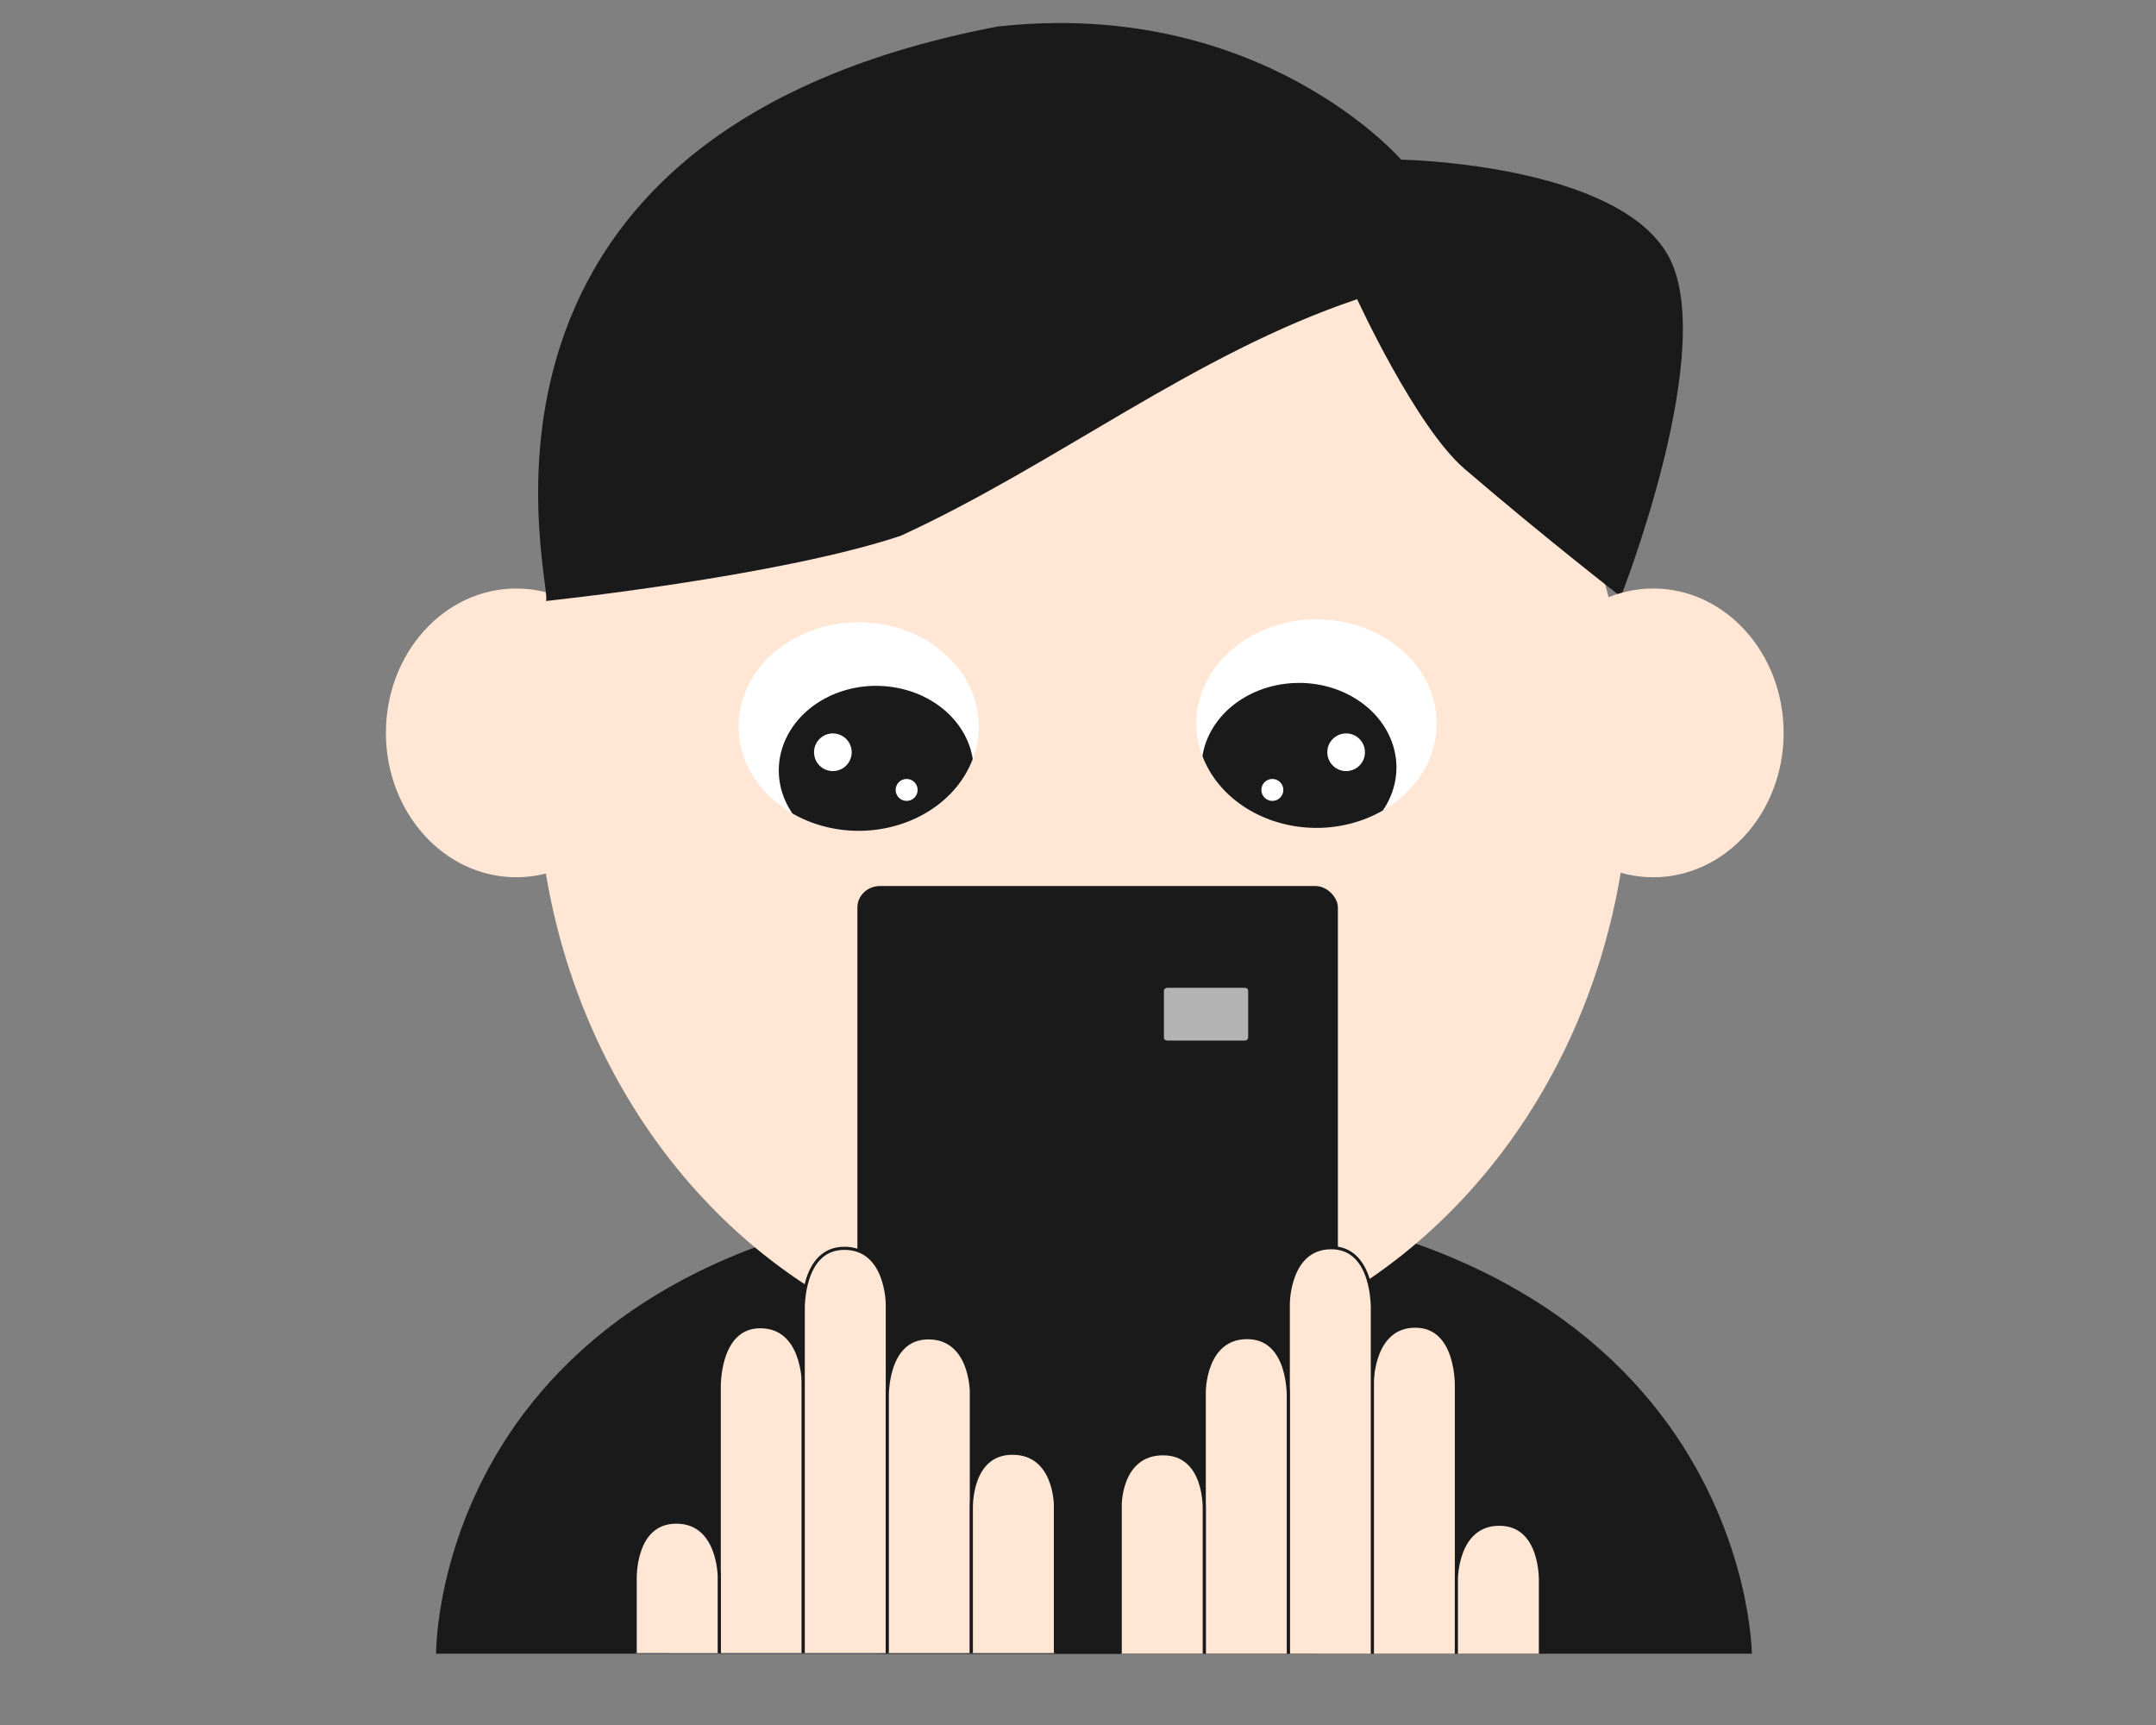
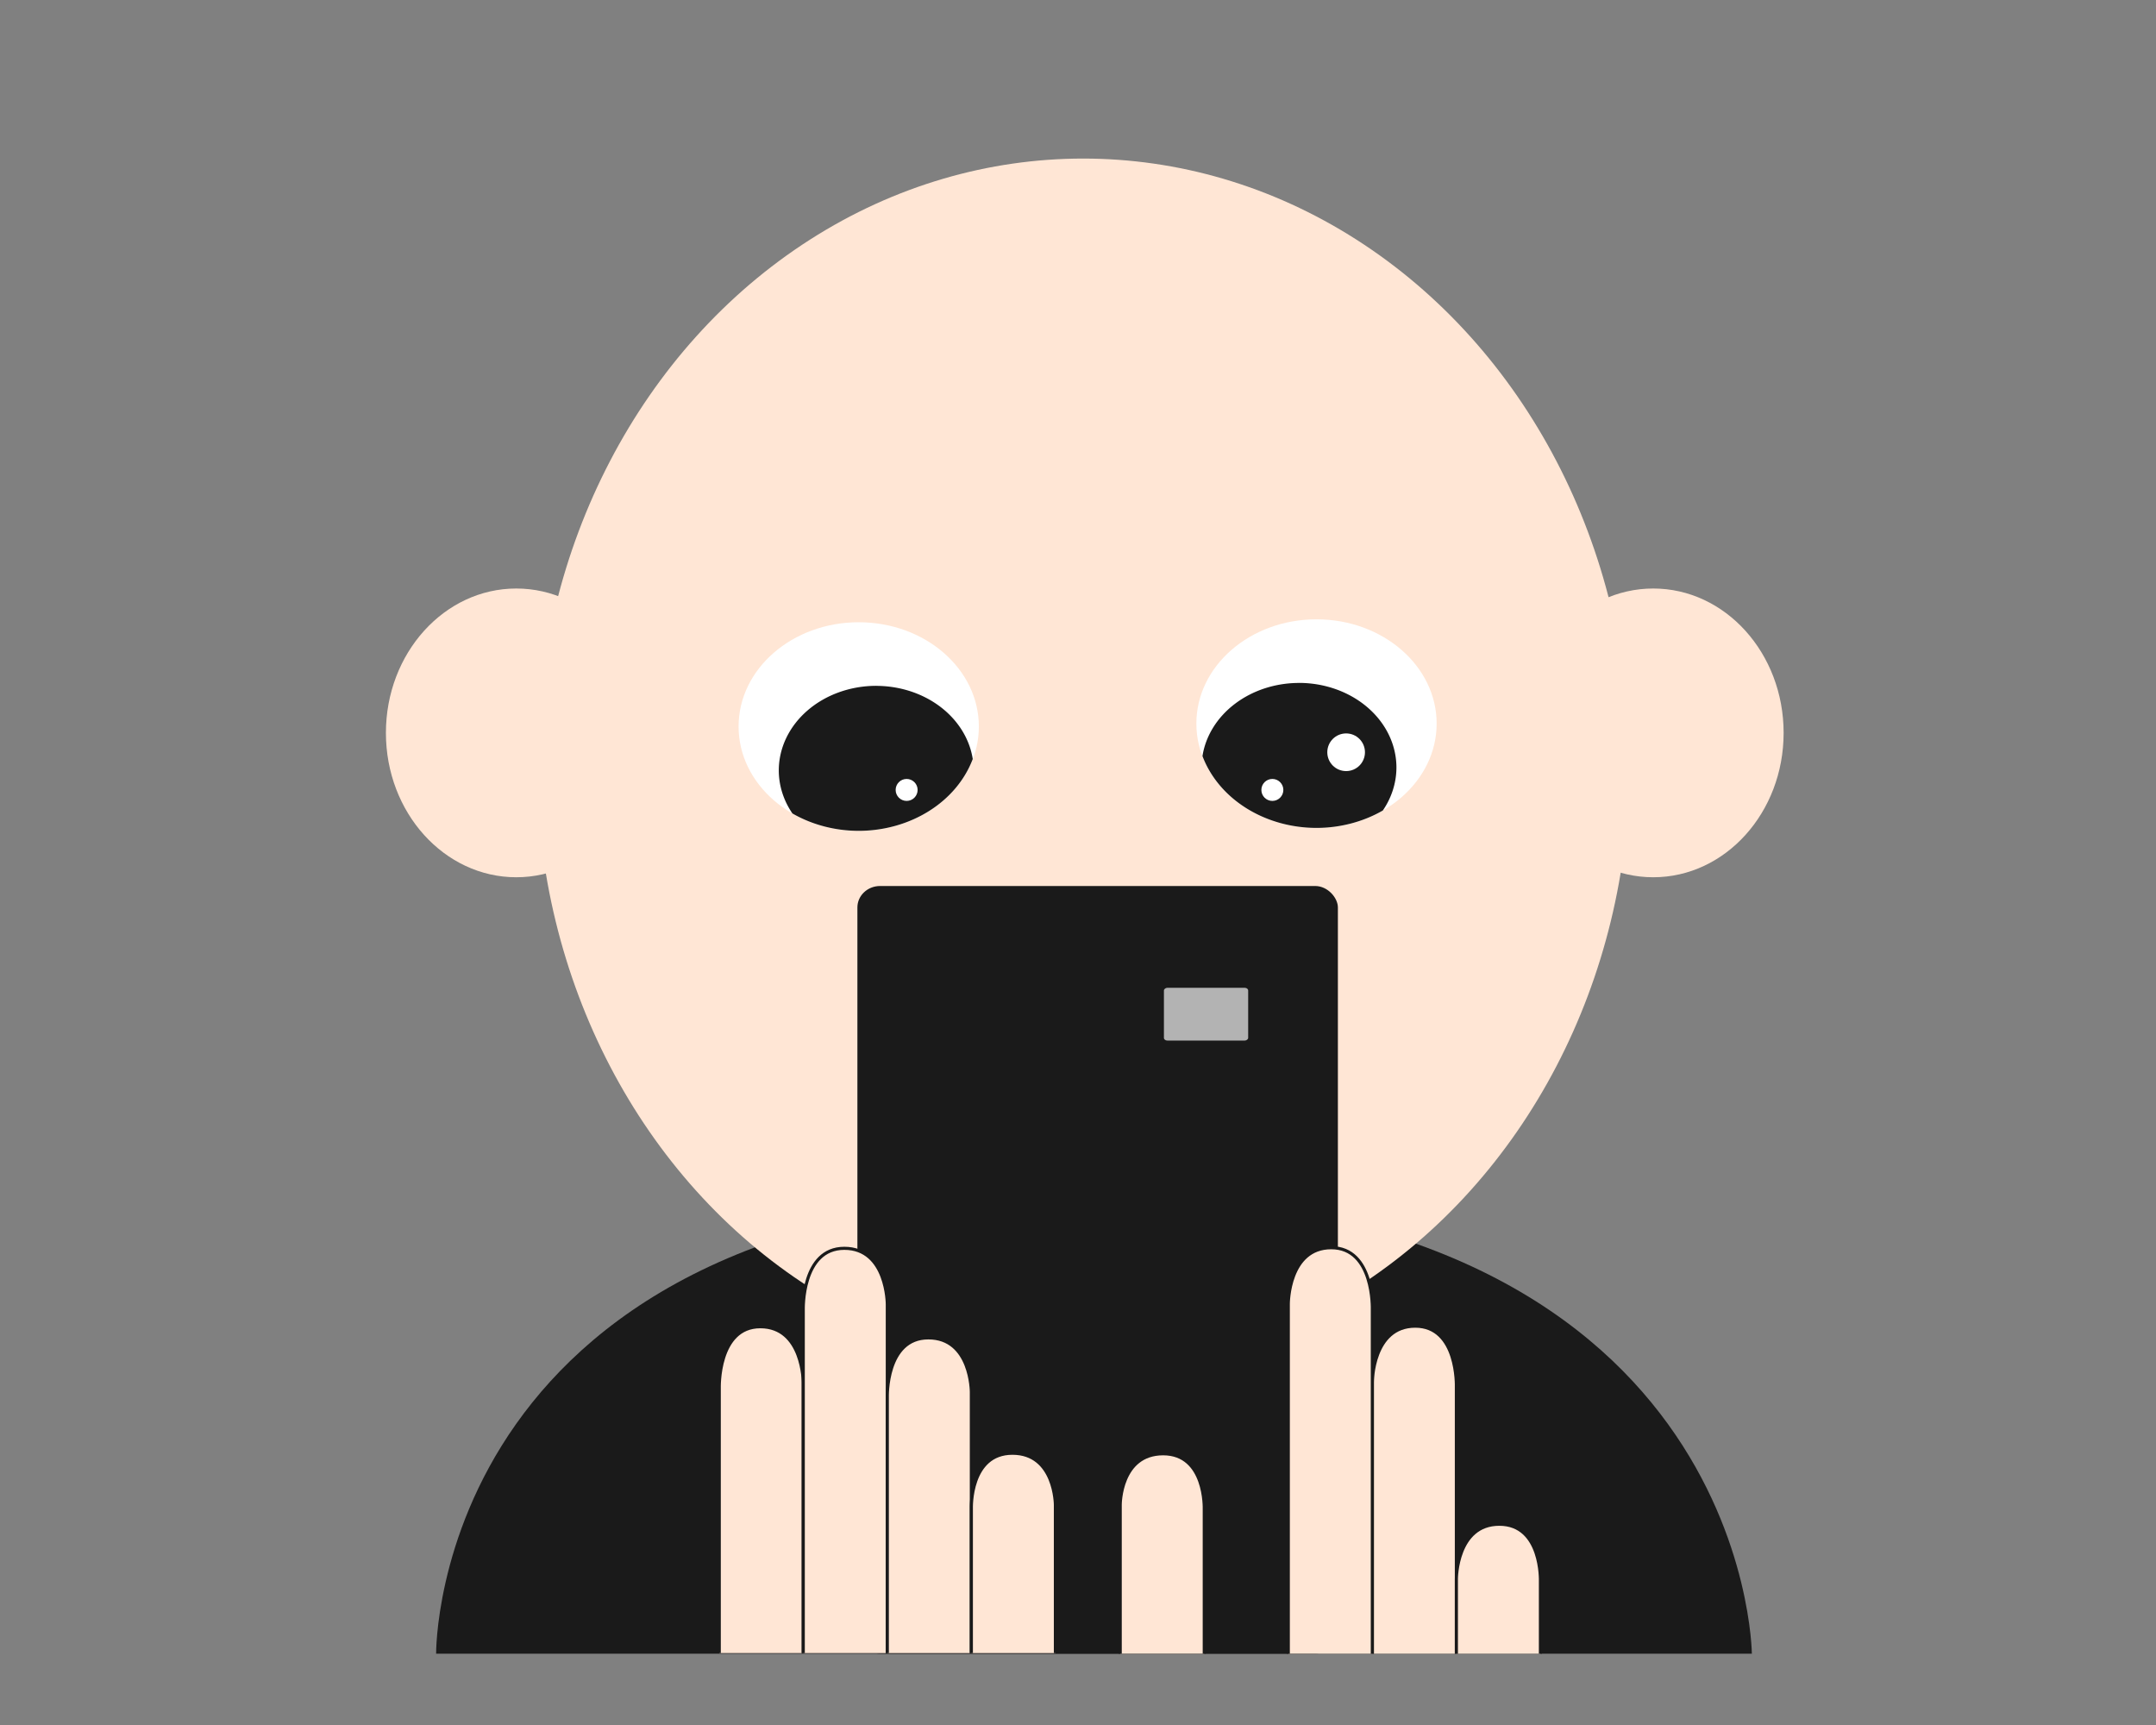
<svg xmlns="http://www.w3.org/2000/svg" xmlns:ns1="http://www.inkscape.org/namespaces/inkscape" xmlns:ns2="http://sodipodi.sourceforge.net/DTD/sodipodi-0.dtd" width="250mm" height="200mm" viewBox="0 0 250 200" version="1.1" id="svg8" ns1:version="1.1.1 (3bf5ae0d25, 2021-09-20)" ns2:docname="mobile-and-desktop-app-development.svg">
  <rect x="0" y="0" width="250" height="200" fill="#808080" stroke="none" />
  <defs id="defs2" />
  <ns2:namedview id="base" pagecolor="#ffffff" bordercolor="#666666" borderopacity="1.0" ns1:pageopacity="0.0" ns1:pageshadow="2" ns1:zoom="0.49497475" ns1:cx="466.69047" ns1:cy="291.93408" ns1:document-units="mm" ns1:current-layer="layer1" showgrid="false" ns1:window-width="1920" ns1:window-height="1017" ns1:window-x="-8" ns1:window-y="-8" ns1:window-maximized="1" ns1:snap-global="true" showguides="true" ns1:guide-bbox="true" fit-margin-top="0" fit-margin-left="0" fit-margin-right="0" fit-margin-bottom="0" ns1:pagecheckerboard="0" width="250mm" />
  <g ns1:label="Layer 1" ns1:groupmode="layer" id="layer1" transform="translate(-39.074,-51.31)">
    <path style="fill:#1a1a1a;fill-opacity:1;stroke:none;stroke-width:0.36px;stroke-linecap:butt;stroke-linejoin:miter;stroke-opacity:1" d="m 89.645,243.045 c 0,0 -0.57,-53.246 75.822,-53.246 76.392,0 76.744,53.246 76.744,53.246 0,0 -139.932,0 -152.566,0 z" id="path4786" ns1:connector-curvature="0" ns2:nodetypes="cscc" />
    <ellipse style="opacity:1;fill:#ffe6d5;fill-opacity:1;stroke:#ff8080;stroke-width:0;stroke-linecap:round;stroke-linejoin:round;stroke-miterlimit:4;stroke-dasharray:none;stroke-opacity:1" id="path4485" cx="164.679" cy="139.849" rx="63.36" ry="70.155" />
    <ellipse style="opacity:1;fill:#ffe6d5;fill-opacity:1;stroke:#ff8080;stroke-width:0;stroke-linecap:round;stroke-linejoin:round;stroke-miterlimit:4;stroke-dasharray:none;stroke-opacity:1" id="path4485-3" cx="98.941" cy="136.282" rx="15.118" ry="16.739" />
-     <path style="fill:#1a1a1a;fill-opacity:1;stroke:none;stroke-width:0.36px;stroke-linecap:butt;stroke-linejoin:miter;stroke-opacity:1" d="m 102.338,120.994 c 0,0 26.921,-2.81 41.19,-7.567 18.071,-8.297 34.014,-21.083 52.916,-27.426 0,0 6.808,14.833 12.471,19.687 9.513,8.154 18.105,14.795 18.105,14.795 0,0 11.517,-29.161 5.402,-39.692 -6.115,-10.532 -30.881,-10.971 -30.881,-10.971 0,0 -16.242,-18.826 -46.818,-15.429 -67.607,12.91 -51.025,66.602 -52.384,66.602 z" id="path4523" ns1:connector-curvature="0" ns2:nodetypes="cccsccccc" />
    <rect style="opacity:1;fill:#1a1a1a;fill-opacity:1;stroke:none;stroke-width:0;stroke-linecap:round;stroke-linejoin:round;stroke-miterlimit:4;stroke-dasharray:none;stroke-opacity:1" id="rect4525" width="55.716" height="89.01" x="138.494" y="154.035" rx="2.629" ry="2.485" />
    <rect style="opacity:1;fill:#b3b3b3;fill-opacity:1;stroke:none;stroke-width:0;stroke-linecap:round;stroke-linejoin:round;stroke-miterlimit:4;stroke-dasharray:none;stroke-opacity:1" id="rect4525-5" width="6.115" height="9.769" x="165.839" y="-183.806" rx="0.311" ry="0.386" transform="rotate(90)" />
    <g id="g4667" transform="matrix(5.084,0,0,5.084,-189.871,-463.022)" style="stroke-width:0.268">
      <path ns1:connector-curvature="0" id="path4596" d="m 61.437,138.867 v -6.039 c 0,0 -0.043,-1.405 0.937,-1.405 0.98,0 0.98,1.277 0.98,1.277 v 6.167" style="fill:#ffe6d5;fill-opacity:1;stroke:#1a1a1a;stroke-width:0.071px;stroke-linecap:butt;stroke-linejoin:miter;stroke-opacity:1" ns2:nodetypes="ccscc" />
      <path ns2:nodetypes="ccscc" ns1:connector-curvature="0" id="path4596-3" d="m 63.353,138.867 v -7.827 c 0,0 -0.043,-1.405 0.937,-1.405 0.98,0 0.98,1.277 0.98,1.277 v 7.955" style="fill:#ffe6d5;fill-opacity:1;stroke:#1a1a1a;stroke-width:0.071px;stroke-linecap:butt;stroke-linejoin:miter;stroke-opacity:1" />
      <path ns1:connector-curvature="0" id="path4596-5" d="m 65.27,138.867 v -5.833 c 0,0 -0.043,-1.357 0.937,-1.357 0.98,0 0.98,1.234 0.98,1.234 v 5.956" style="fill:#ffe6d5;fill-opacity:1;stroke:#1a1a1a;stroke-width:0.071px;stroke-linecap:butt;stroke-linejoin:miter;stroke-opacity:1" ns2:nodetypes="ccscc" />
      <path ns2:nodetypes="ccscc" ns1:connector-curvature="0" id="path4596-6" d="m 67.187,138.867 v -3.299 c 0,0 -0.043,-1.26 0.937,-1.26 0.98,0 0.98,1.182 0.98,1.182 v 3.377" style="fill:#ffe6d5;fill-opacity:1;stroke:#1a1a1a;stroke-width:0.071px;stroke-linecap:butt;stroke-linejoin:miter;stroke-opacity:1" />
-       <path ns2:nodetypes="ccscc" ns1:connector-curvature="0" id="path4596-2" d="m 59.52,138.867 v -1.69 c 0,0 -0.043,-1.298 0.937,-1.298 0.98,0 0.98,1.247 0.98,1.247 v 1.742" style="fill:#ffe6d5;fill-opacity:1;stroke:#1a1a1a;stroke-width:0.071px;stroke-linecap:butt;stroke-linejoin:miter;stroke-opacity:1" />
    </g>
    <path style="fill:#ffe6d5;fill-opacity:1;stroke:#1a1a1a;stroke-width:0.36px;stroke-linecap:butt;stroke-linejoin:miter;stroke-opacity:1" d="m 207.949,243.045 v -30.958 c 0,0 0.217,-7.02 -4.764,-7.02 -4.981,0 -4.981,6.495 -4.981,6.495 v 31.484" id="path4596-1" ns1:connector-curvature="0" ns2:nodetypes="ccscc" />
    <path style="fill:#ffe6d5;fill-opacity:1;stroke:#1a1a1a;stroke-width:0.36px;stroke-linecap:butt;stroke-linejoin:miter;stroke-opacity:1" d="m 198.204,243.045 v -39.927 c 0,0 0.217,-7.144 -4.764,-7.144 -4.981,0 -4.981,6.495 -4.981,6.495 v 40.577" id="path4596-3-2" ns1:connector-curvature="0" ns2:nodetypes="ccscc" />
-     <path style="fill:#ffe6d5;fill-opacity:1;stroke:#1a1a1a;stroke-width:0.36px;stroke-linecap:butt;stroke-linejoin:miter;stroke-opacity:1" d="m 188.459,243.045 v -29.752 c 0,0 0.217,-6.9 -4.764,-6.9 -4.981,0 -4.981,6.272 -4.981,6.272 v 30.379" id="path4596-5-7" ns1:connector-curvature="0" ns2:nodetypes="ccscc" />
    <path style="fill:#ffe6d5;fill-opacity:1;stroke:#1a1a1a;stroke-width:0.36px;stroke-linecap:butt;stroke-linejoin:miter;stroke-opacity:1" d="m 178.714,243.045 v -16.774 c 0,0 0.217,-6.408 -4.764,-6.408 -4.981,0 -4.981,5.887 -4.981,5.887 v 17.295" id="path4596-6-0" ns1:connector-curvature="0" ns2:nodetypes="ccscc" />
    <path style="fill:#ffe6d5;fill-opacity:1;stroke:#1a1a1a;stroke-width:0.36px;stroke-linecap:butt;stroke-linejoin:miter;stroke-opacity:1" d="m 217.694,243.045 v -8.413 c 0,0 0.217,-6.599 -4.764,-6.599 -4.981,0 -4.981,6.339 -4.981,6.339 v 8.673" id="path4596-2-9" ns1:connector-curvature="0" ns2:nodetypes="ccscc" />
    <g id="g4733" transform="matrix(5.084,0,0,5.084,-337.444,-468.933)" style="stroke-width:0.268">
      <ellipse ry="2.378" rx="2.74" cy="118.898" cx="93.645" id="path4485-6" style="opacity:1;fill:#ffffff;fill-opacity:1;stroke:#ff8080;stroke-width:0;stroke-linecap:round;stroke-linejoin:round;stroke-miterlimit:4;stroke-dasharray:none;stroke-opacity:1" />
      <path ns1:connector-curvature="0" id="path4485-6-7-3" d="m 94.046,117.97 a 2.224,1.93 0 0 0 -2.224,1.931 2.224,1.93 0 0 0 0.31,0.979 2.74,2.378 0 0 0 1.513,0.397 2.74,2.378 0 0 0 2.601,-1.638 2.224,1.93 0 0 0 -2.2,-1.668 z" style="opacity:1;fill:#1a1a1a;fill-opacity:1;stroke:#ff8080;stroke-width:0;stroke-linecap:round;stroke-linejoin:round;stroke-miterlimit:4;stroke-dasharray:none;stroke-opacity:1" />
    </g>
    <g id="g4733-0" transform="matrix(-5.084,0,0,5.084,667.821,-469.273)" style="stroke-width:0.268">
      <ellipse ry="2.378" rx="2.74" cy="118.898" cx="93.645" id="path4485-6-6" style="opacity:1;fill:#ffffff;fill-opacity:1;stroke:#ff8080;stroke-width:0;stroke-linecap:round;stroke-linejoin:round;stroke-miterlimit:4;stroke-dasharray:none;stroke-opacity:1" />
-       <path ns1:connector-curvature="0" id="path4485-6-7-3-2" d="m 94.046,117.97 a 2.224,1.93 0 0 0 -2.224,1.931 2.224,1.93 0 0 0 0.31,0.979 2.74,2.378 0 0 0 1.513,0.397 2.74,2.378 0 0 0 2.601,-1.638 2.224,1.93 0 0 0 -2.2,-1.668 z" style="opacity:1;fill:#1a1a1a;fill-opacity:1;stroke:#ff8080;stroke-width:0;stroke-linecap:round;stroke-linejoin:round;stroke-miterlimit:4;stroke-dasharray:none;stroke-opacity:1" />
+       <path ns1:connector-curvature="0" id="path4485-6-7-3-2" d="m 94.046,117.97 a 2.224,1.93 0 0 0 -2.224,1.931 2.224,1.93 0 0 0 0.31,0.979 2.74,2.378 0 0 0 1.513,0.397 2.74,2.378 0 0 0 2.601,-1.638 2.224,1.93 0 0 0 -2.2,-1.668 " style="opacity:1;fill:#1a1a1a;fill-opacity:1;stroke:#ff8080;stroke-width:0;stroke-linecap:round;stroke-linejoin:round;stroke-miterlimit:4;stroke-dasharray:none;stroke-opacity:1" />
    </g>
    <ellipse style="opacity:1;fill:#ffe6d5;fill-opacity:1;stroke:#ff8080;stroke-width:0;stroke-linecap:round;stroke-linejoin:round;stroke-miterlimit:4;stroke-dasharray:none;stroke-opacity:1" id="path4485-3-6" cx="230.777" cy="136.282" rx="15.118" ry="16.739" />
-     <circle style="opacity:1;fill:#ffffff;fill-opacity:1;stroke:none;stroke-width:0.361;stroke-linecap:round;stroke-linejoin:round;stroke-miterlimit:4;stroke-dasharray:none;stroke-opacity:1" id="path4508" cx="135.649" cy="138.528" r="2.184" />
    <circle style="opacity:1;fill:#ffffff;fill-opacity:1;stroke:none;stroke-width:0.361;stroke-linecap:round;stroke-linejoin:round;stroke-miterlimit:4;stroke-dasharray:none;stroke-opacity:1" id="path4508-3" cx="144.203" cy="142.896" r="1.274" />
    <circle style="opacity:1;fill:#ffffff;fill-opacity:1;stroke:none;stroke-width:0.361;stroke-linecap:round;stroke-linejoin:round;stroke-miterlimit:4;stroke-dasharray:none;stroke-opacity:1" id="path4508-6" cx="-195.165" cy="138.528" r="2.184" transform="scale(-1,1)" />
    <circle style="opacity:1;fill:#ffffff;fill-opacity:1;stroke:none;stroke-width:0.361;stroke-linecap:round;stroke-linejoin:round;stroke-miterlimit:4;stroke-dasharray:none;stroke-opacity:1" id="path4508-3-7" cx="-186.611" cy="142.896" r="1.274" transform="scale(-1,1)" />
  </g>
</svg>